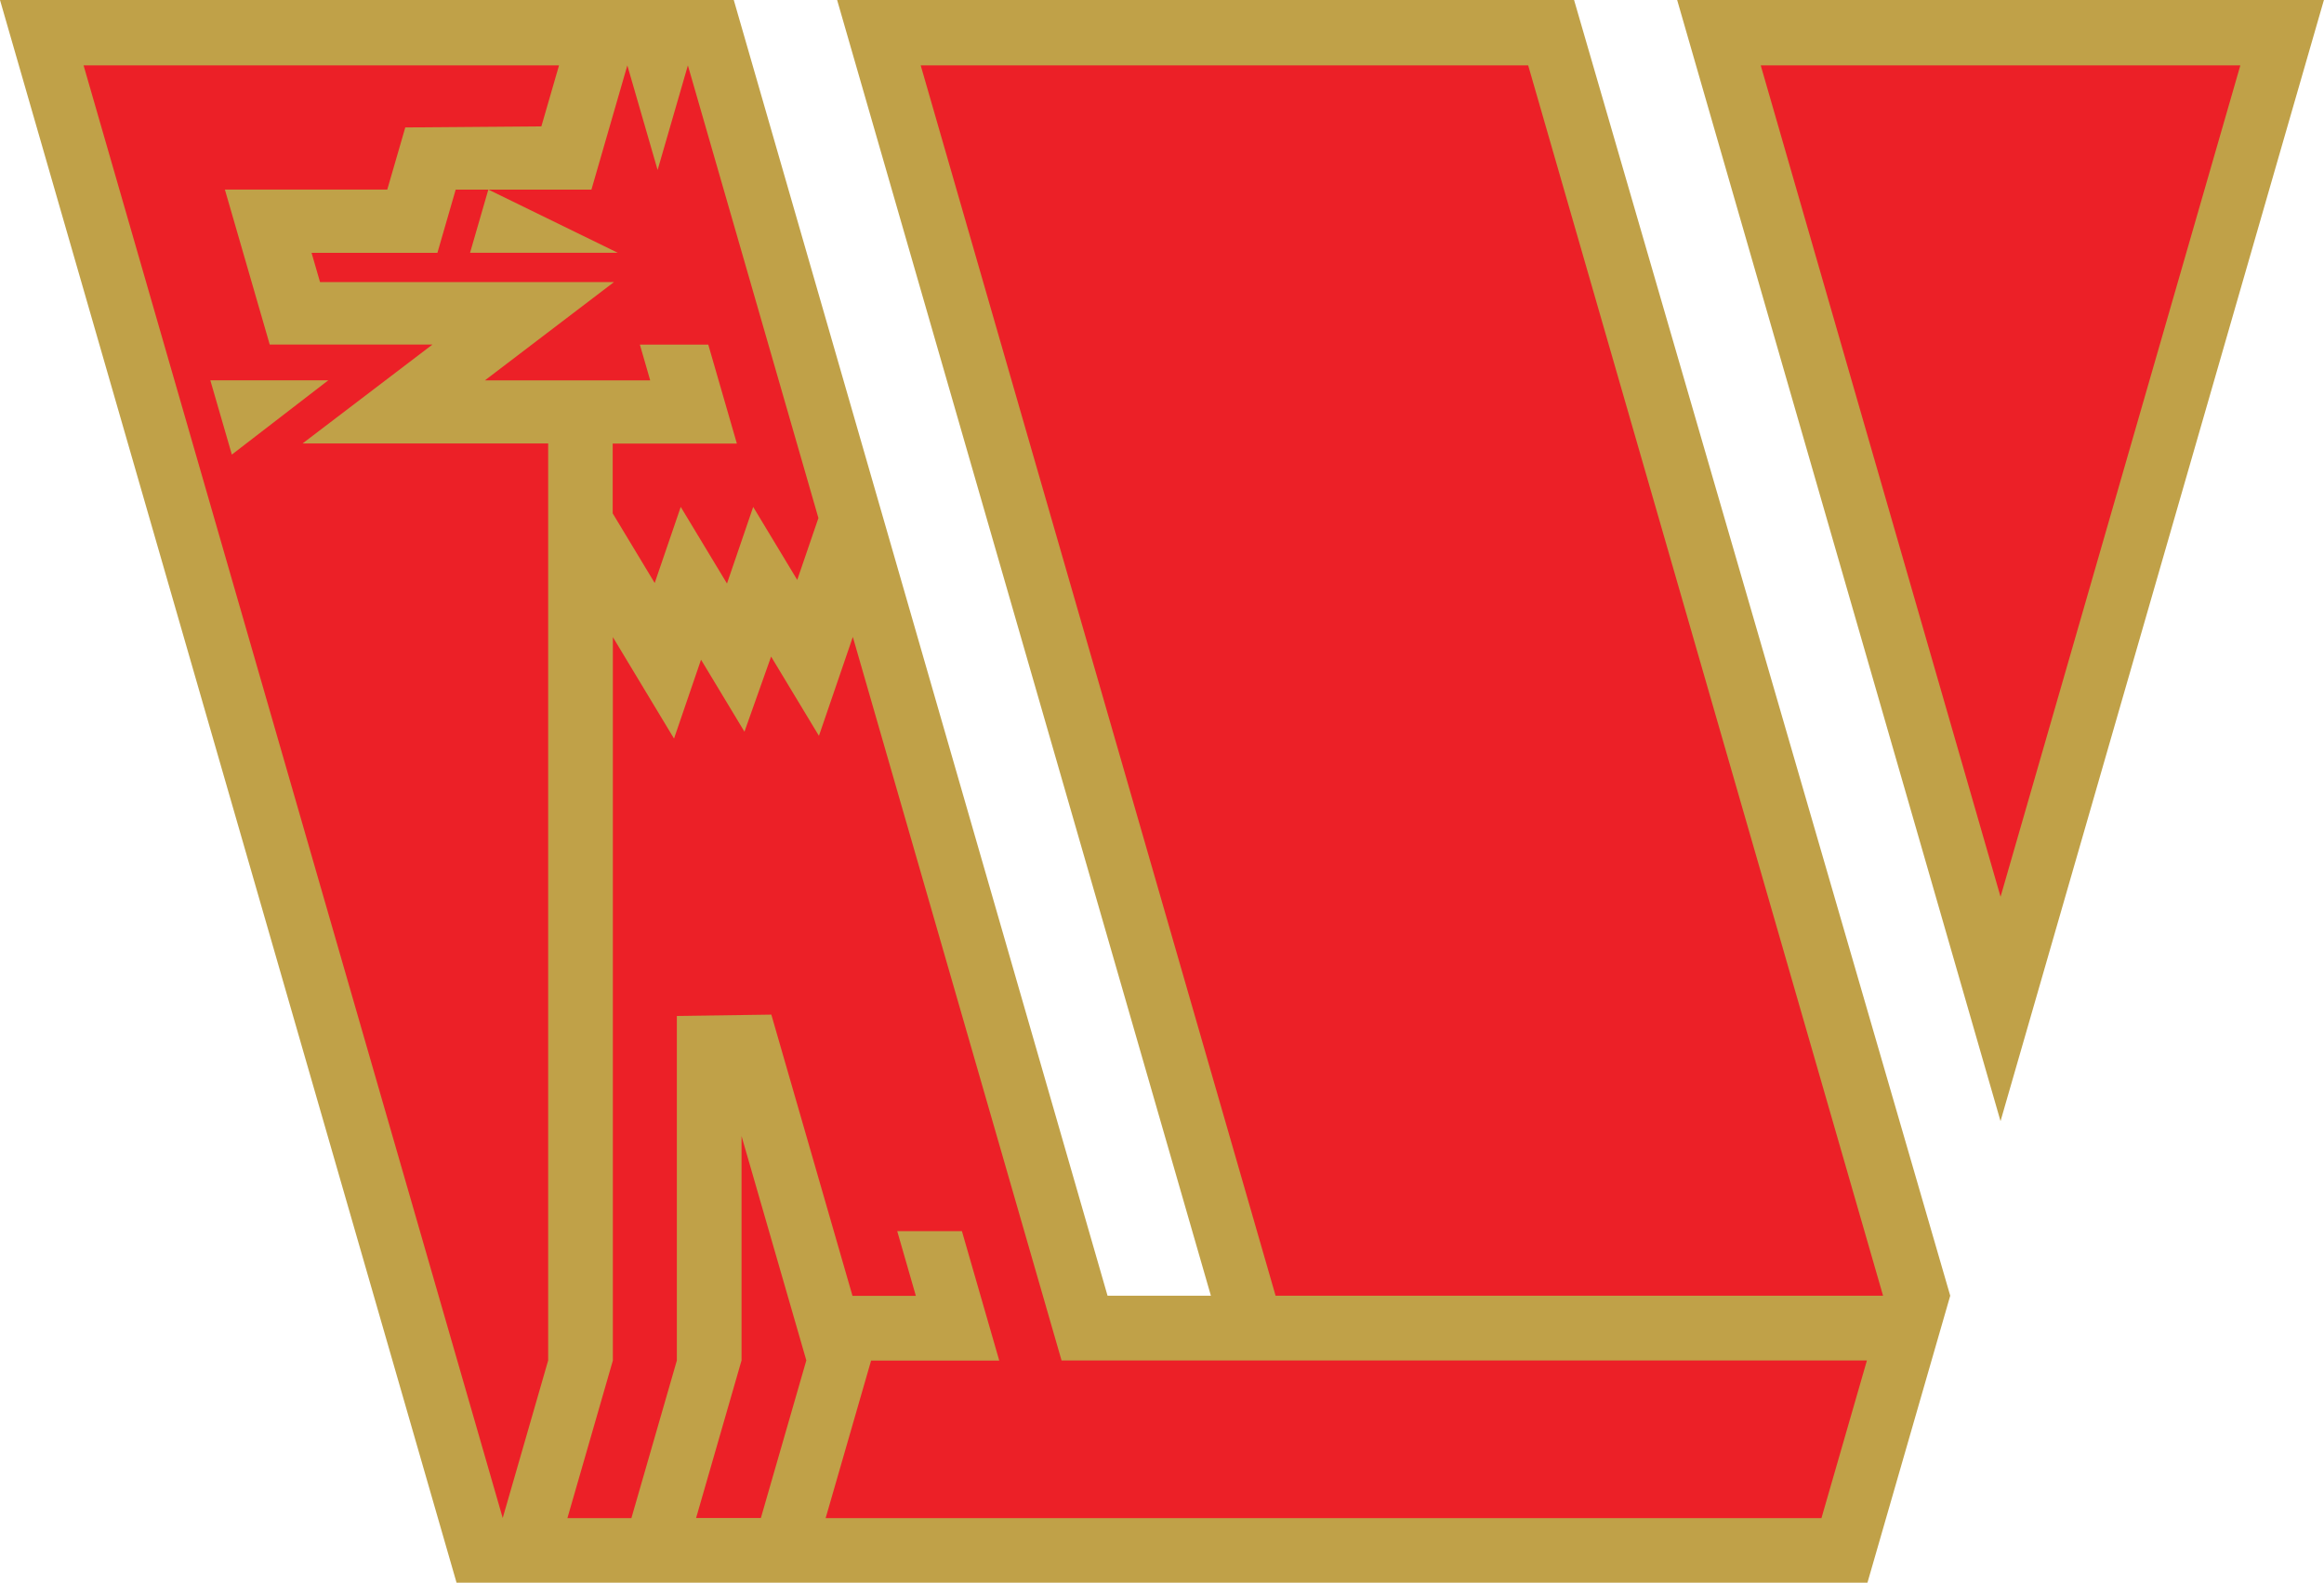
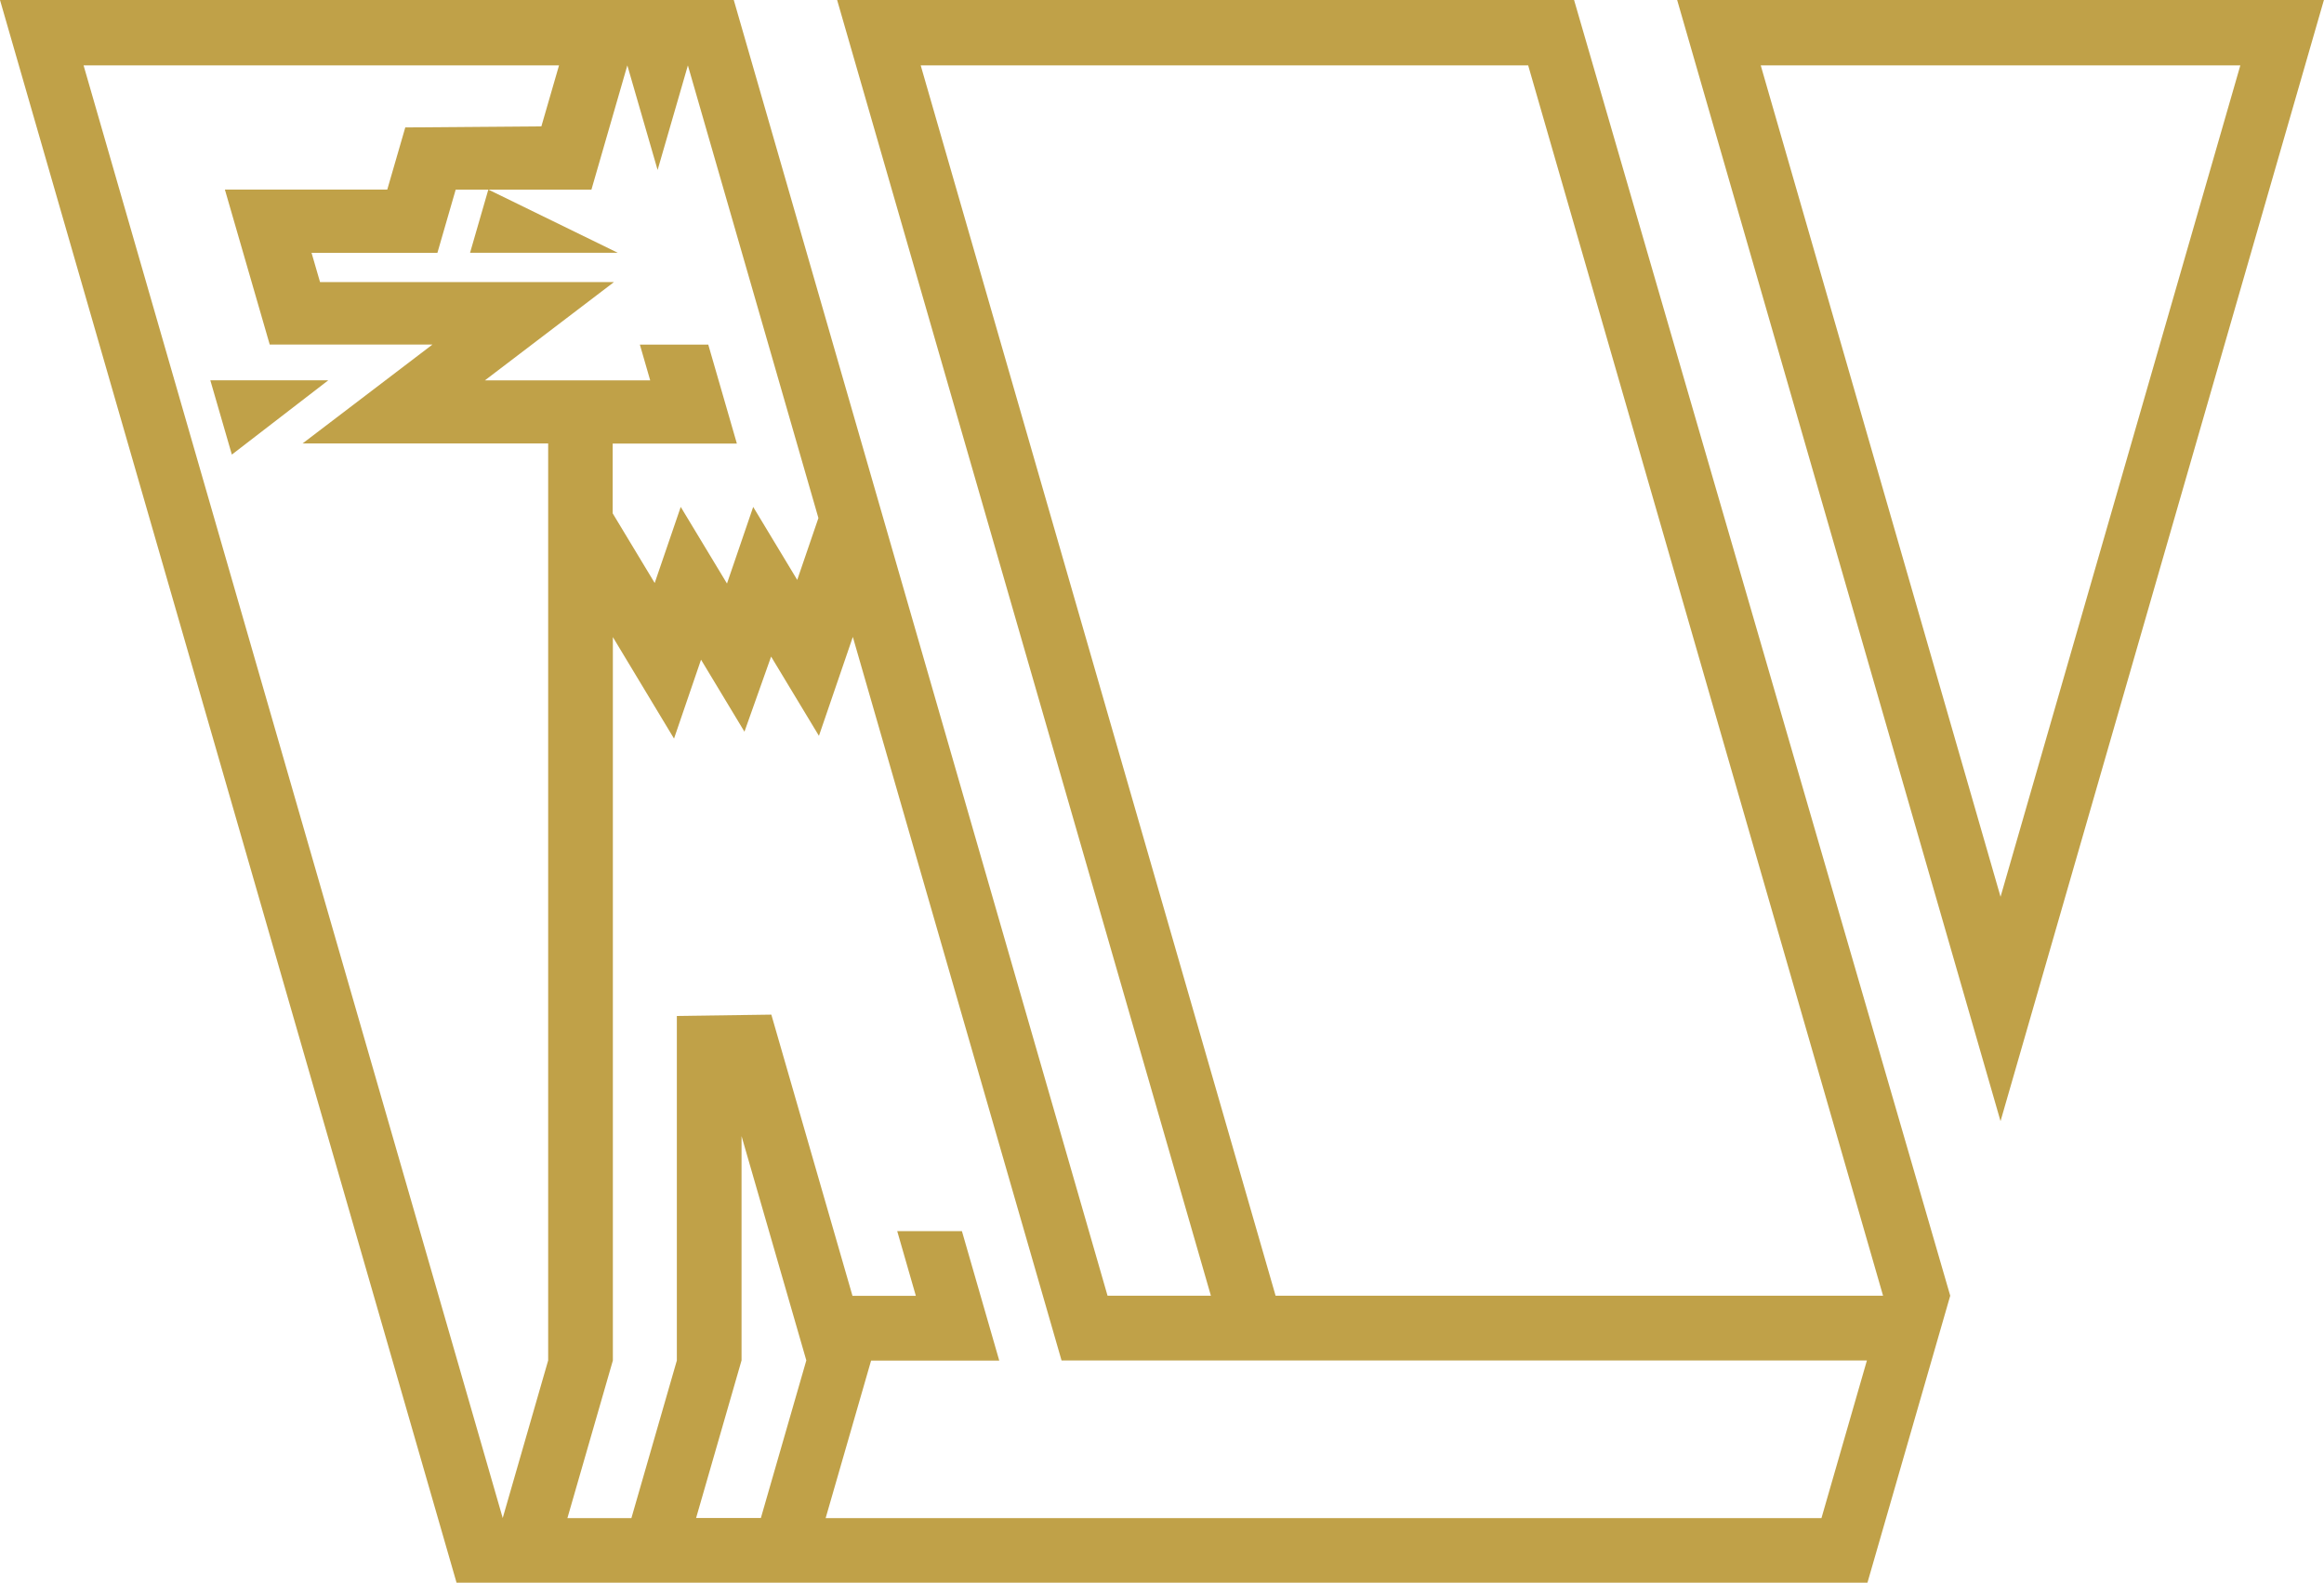
<svg xmlns="http://www.w3.org/2000/svg" id="Layer_1" viewBox="0 0 263.32 179.35">
  <defs>
    <style>.cls-1{fill:#ec2027;}.cls-1,.cls-2{fill-rule:evenodd;stroke-width:0px;}.cls-2{fill:#c0a148;}</style>
  </defs>
-   <path class="cls-1" d="M226.67,125.39L262.71.46h-72.06l36.03,124.93ZM82.8.46H.61l51.46,178.43h159.17l9.25-32.07L178,.46h-82.54l42.35,146.82h-12.66L82.8.46Z" />
  <path class="cls-2" d="M226.67,101.61L199.5,7.41h54.34l-27.17,94.21ZM213.36,146.82L173.15,7.41h-68.83l40.21,139.41h68.83ZM137.2,146.82L94.85,0h83.5l42.62,146.82-9.38,32.52H51.73L0,0h83.14l42.35,146.82h11.71ZM69.43,50.26h14.06l-3.24-11.21h-7.75l1.17,4.05h-18.73l14.63-11.14h-33.31l-.96-3.31h14.26l2.07-7.16h15.38l4.07-14.08,3.43,11.85,3.43-11.85,14.79,51.29-2.4,7.01-4.99-8.27-2.97,8.68-5.24-8.68-2.95,8.62-4.76-7.89v-7.91ZM63.34,7.41l-2,6.91-15.42.12-2.04,7.04h-18.4l5.08,17.56h18.44l-14.72,11.21h27.83v103.9l-5.15,17.86L9.47,7.41h53.87ZM26.27,51.51l-2.44-8.42h13.37l-10.93,8.42ZM78.87,172.01l5.15-17.86v-25.42l7.34,25.42-5.15,17.86h-7.34ZM87.39,114.97l-10.7.15v39.04l-5.15,17.86h-7.25l5.15-17.86v-81.97l6.93,11.5,3.06-8.94,4.92,8.16,3.02-8.51,5.42,8.98,3.84-11.21,23.65,81.99h91.25l-5.15,17.86h-112.83l5.15-17.85h14.52s-4.23-14.67-4.23-14.67h-7.33l2.11,7.33h-7.18l-9.19-31.85ZM69.99,28.64l-14.66-7.16-2.07,7.16h16.73ZM226.67,127.04L190.03,0h73.28l-36.64,127.04Z" />
</svg>